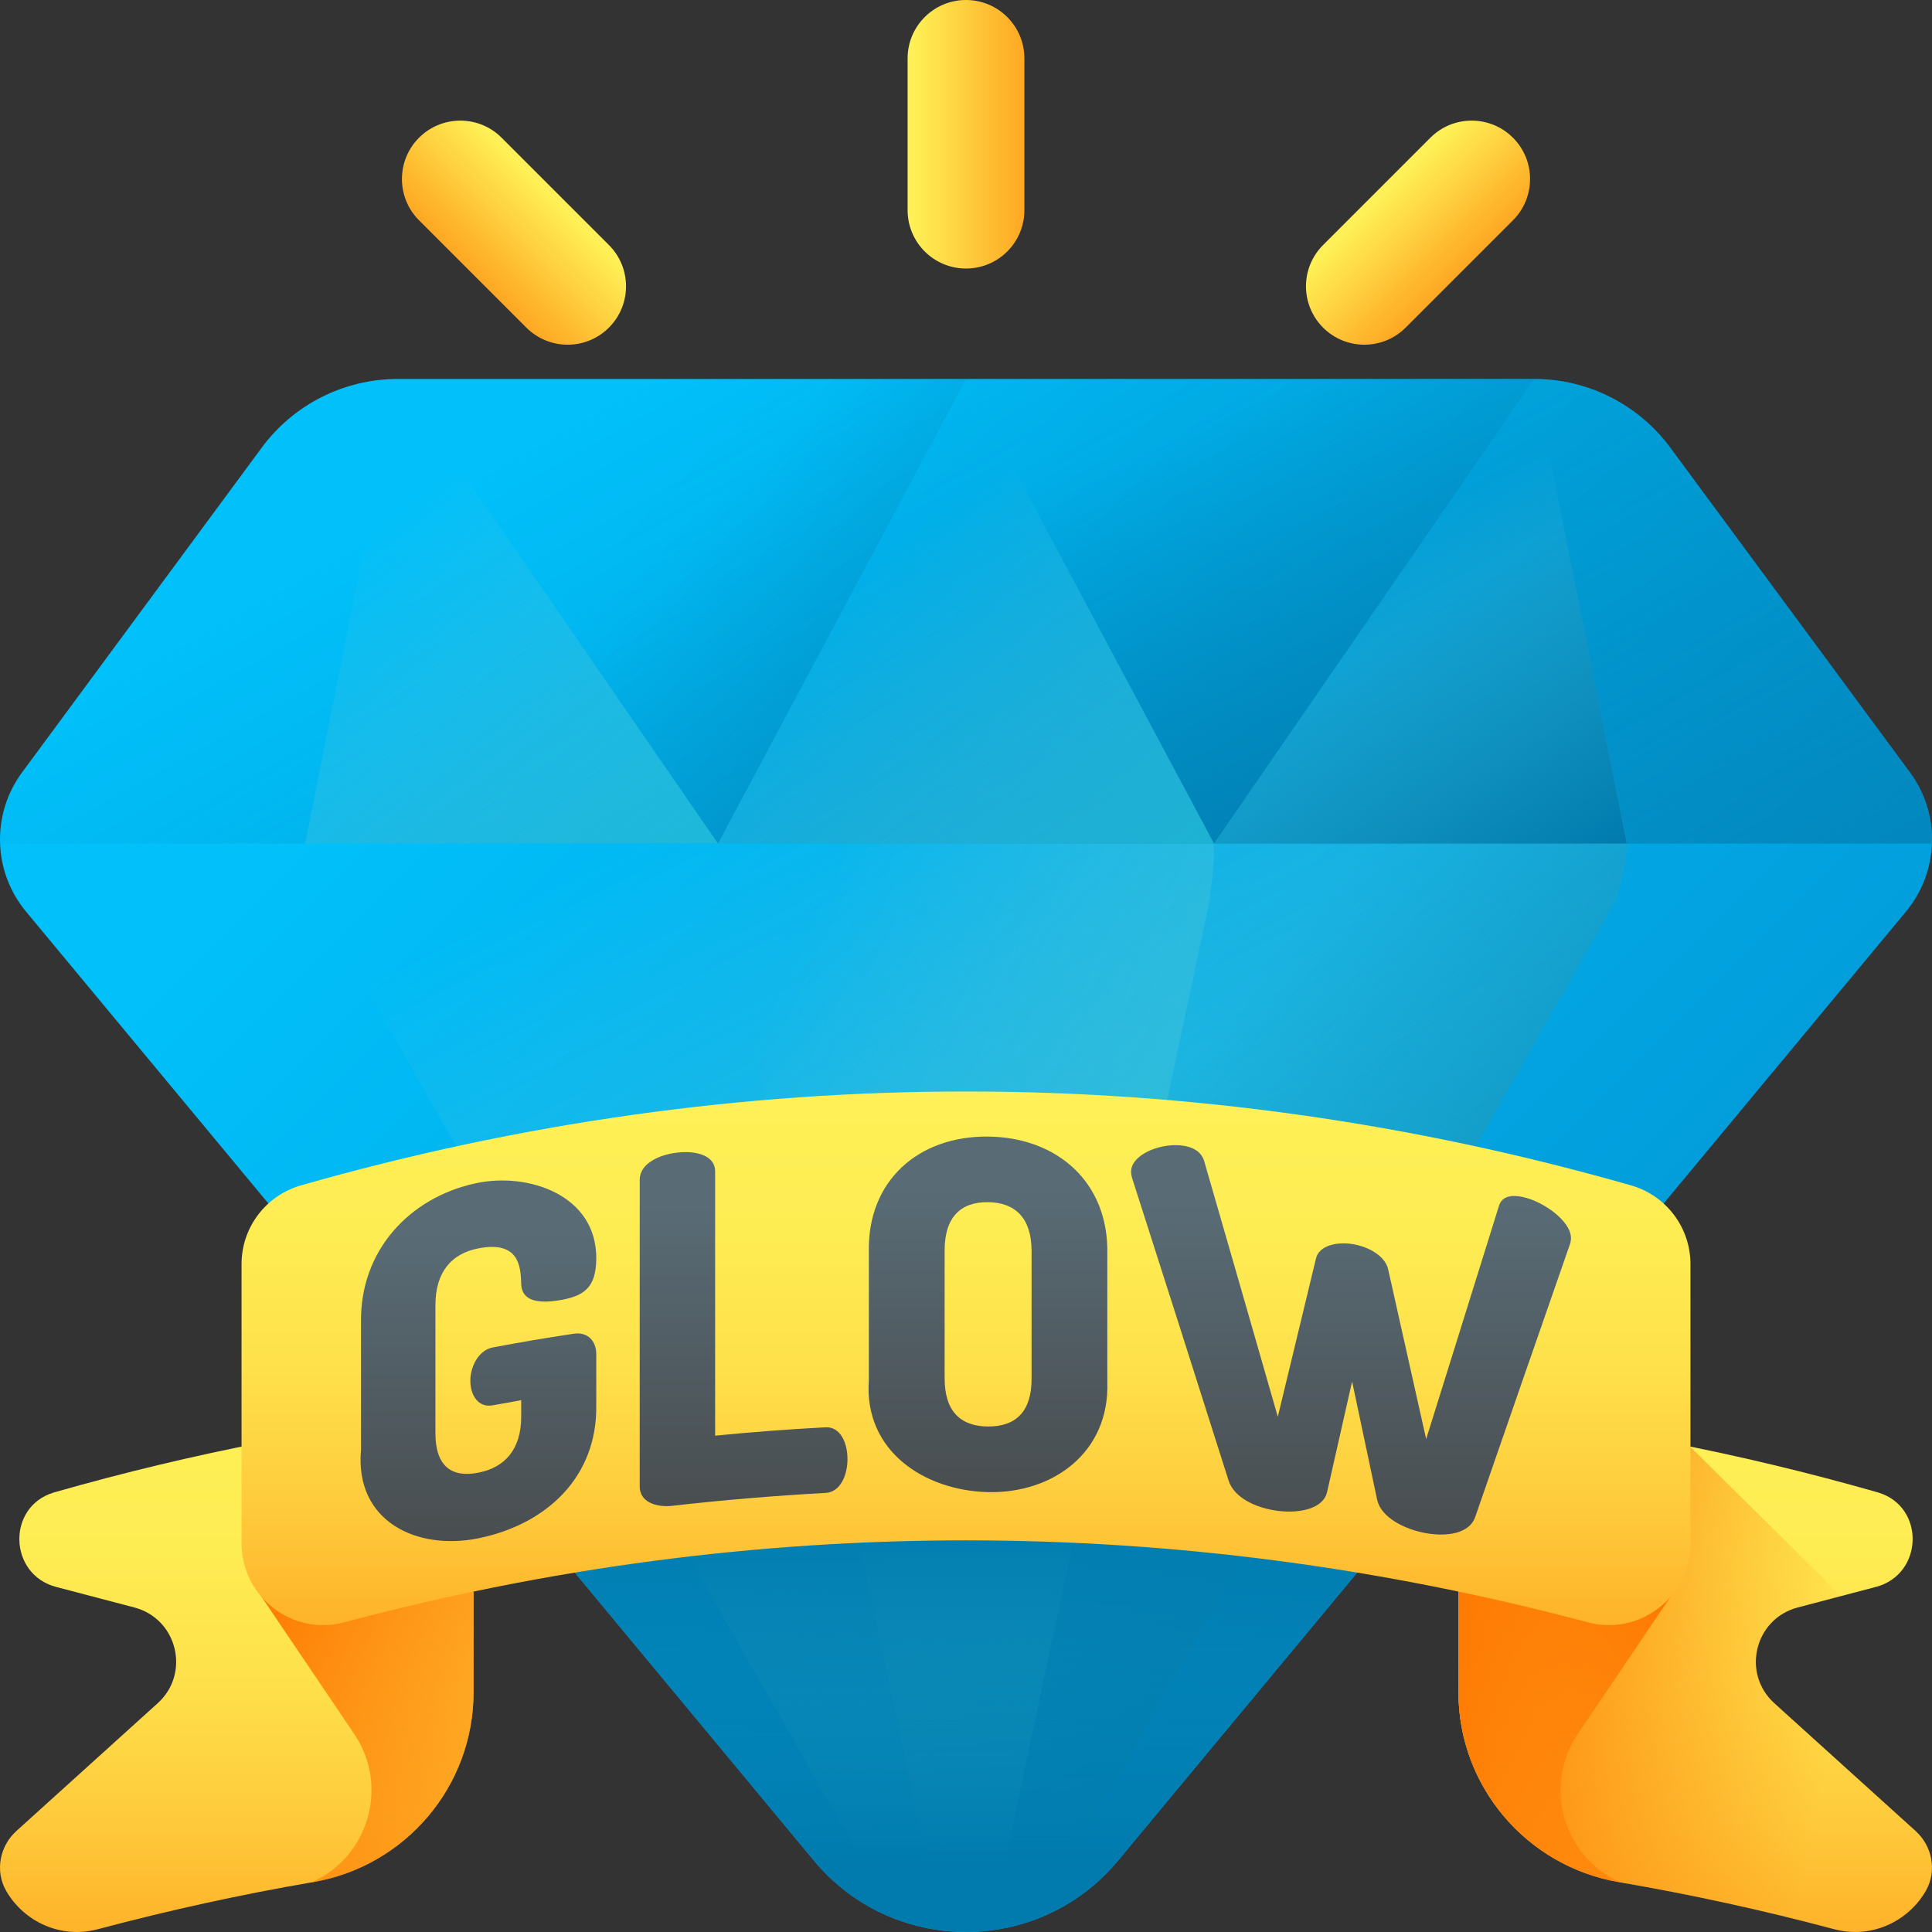
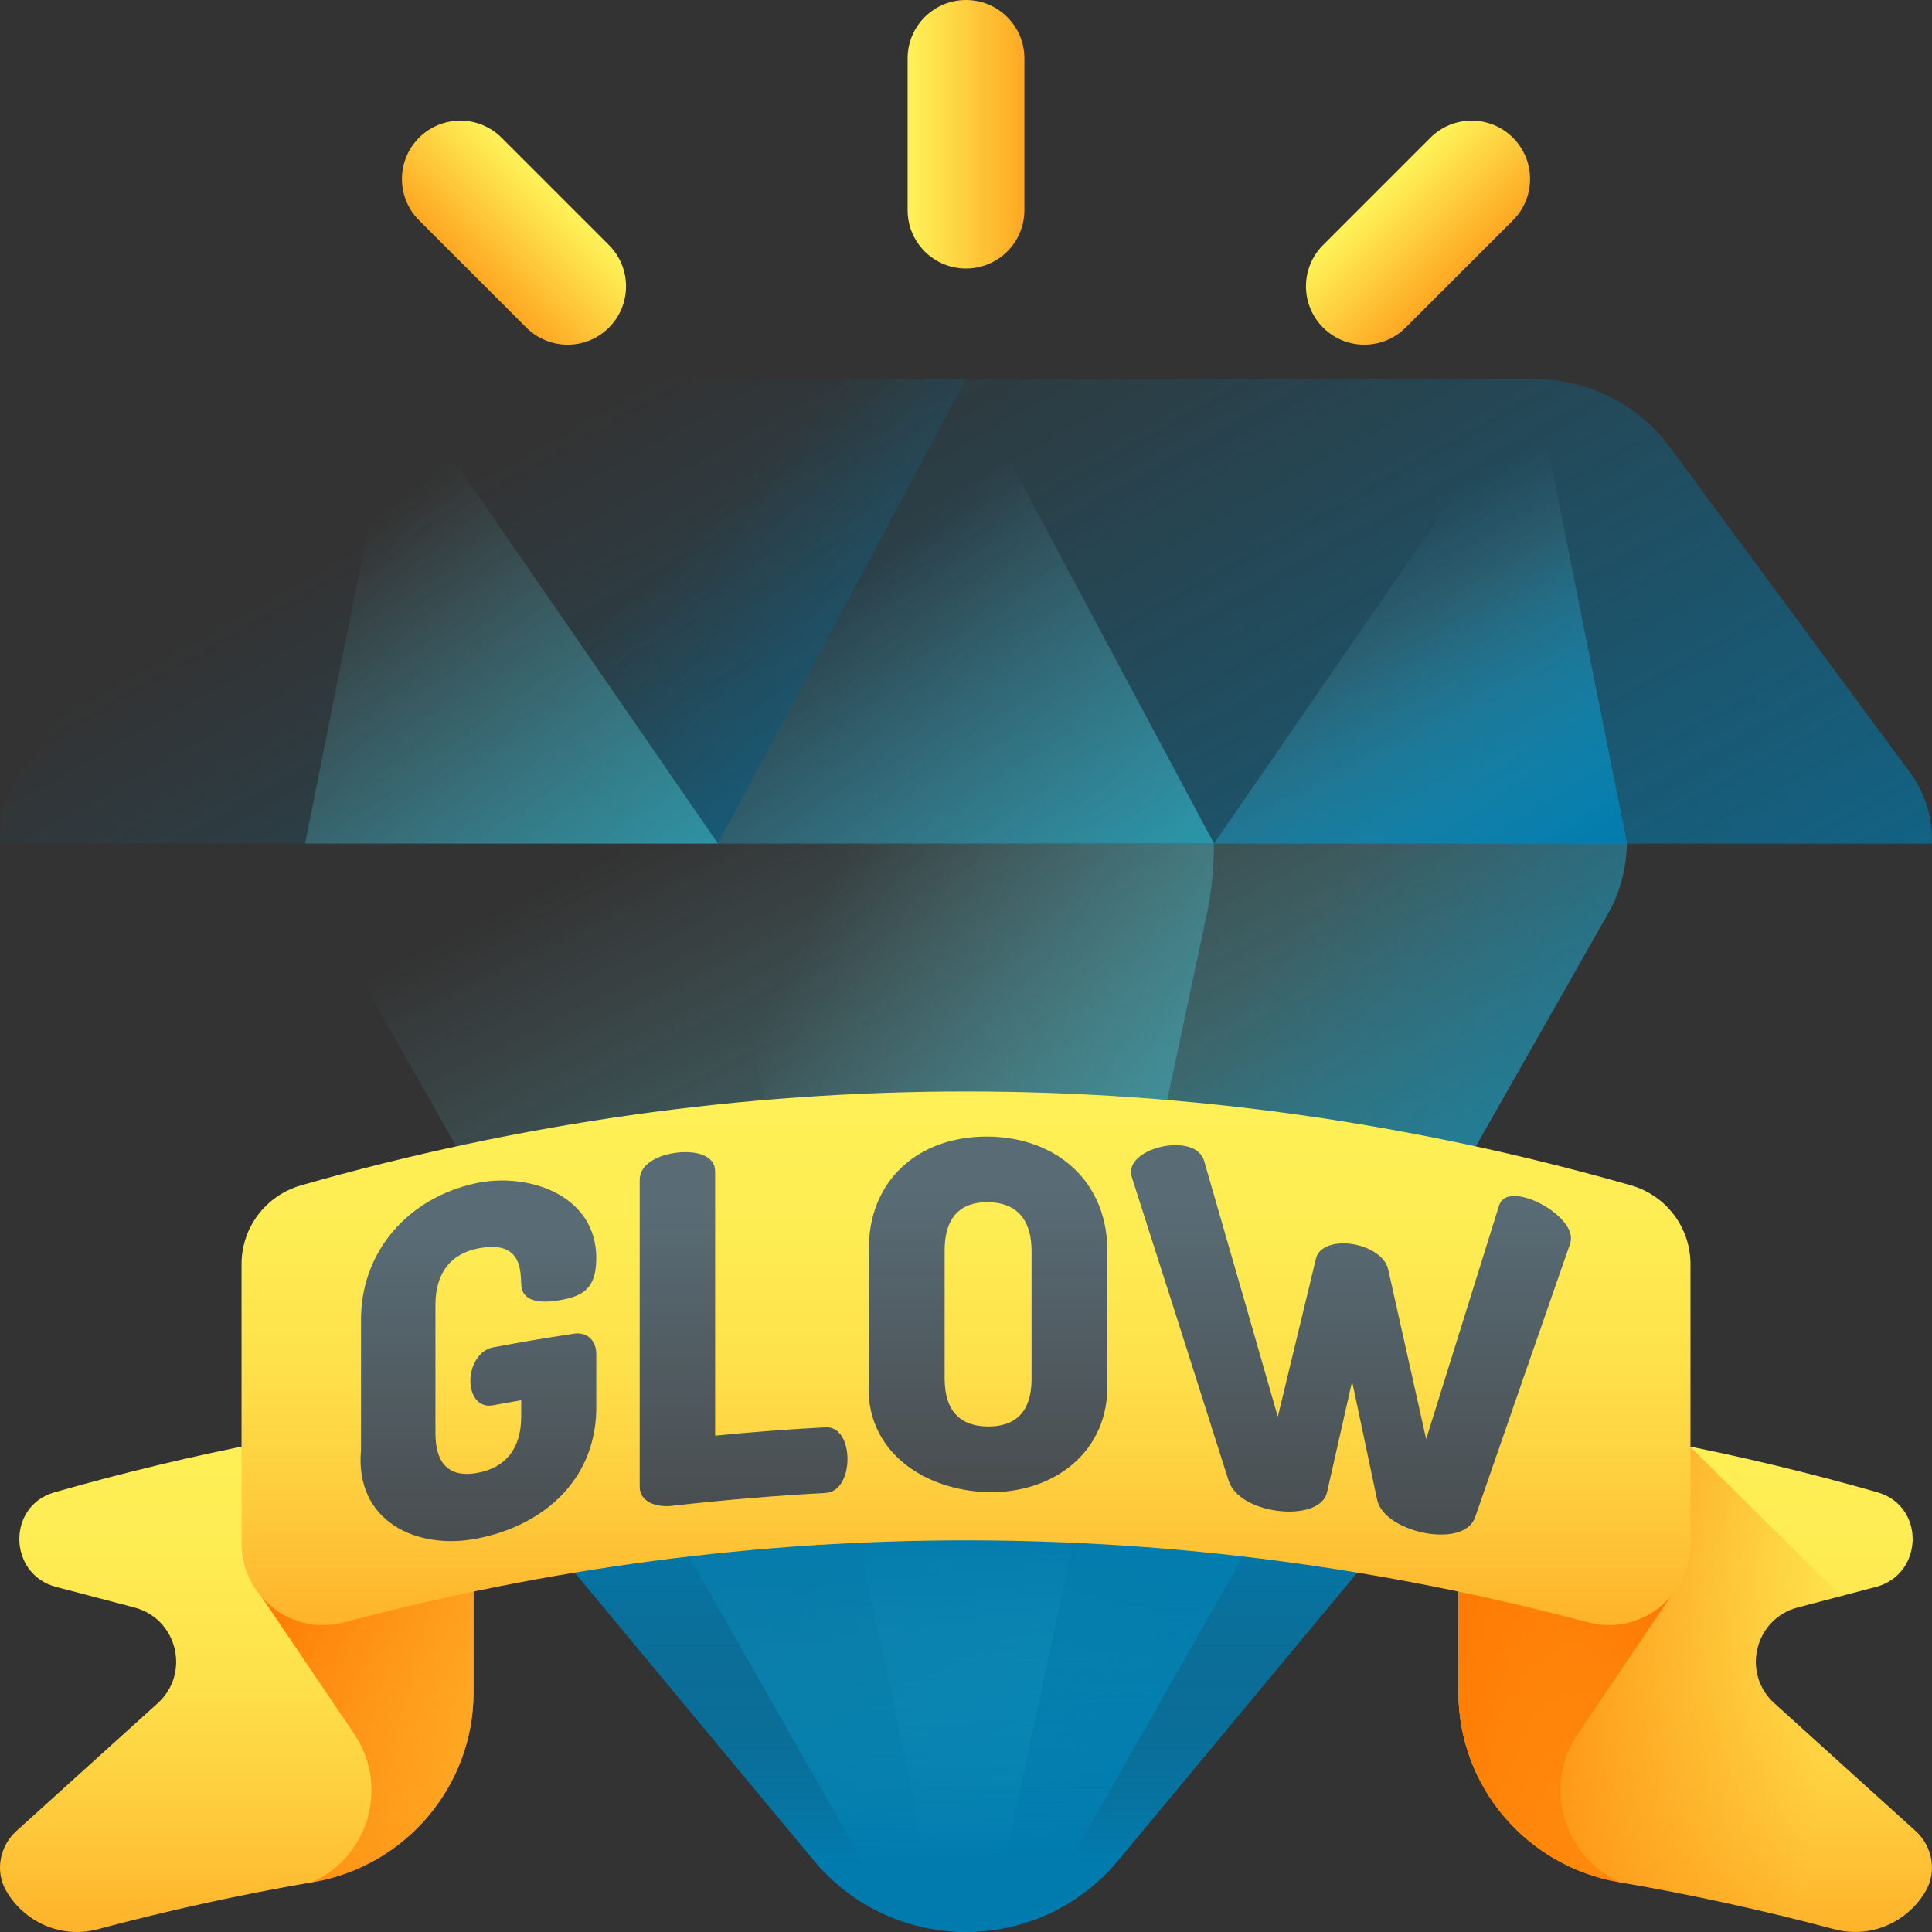
<svg xmlns="http://www.w3.org/2000/svg" xmlns:xlink="http://www.w3.org/1999/xlink" id="Capa_1" enable-background="new 0 0 510.001 510.001" height="512" viewBox="0 0 510.001 510.001" width="512">
  <rect x="0" y="0" width="510.001" height="510.001" fill="#333333" stroke="none" />
  <linearGradient id="SVGID_1_" gradientUnits="userSpaceOnUse" x1="161.707" x2="483.731" y1="138.294" y2="460.318">
    <stop offset="0" stop-color="#01c0fa" />
    <stop offset="1" stop-color="#0290cf" />
  </linearGradient>
  <linearGradient id="lg1">
    <stop offset="0" stop-color="#75cdd5" stop-opacity="0" />
    <stop offset="1" stop-color="#03bed7" />
  </linearGradient>
  <linearGradient id="SVGID_2_" gradientUnits="userSpaceOnUse" x1="235.404" x2="387.261" xlink:href="#lg1" y1="188.115" y2="489.832" />
  <linearGradient id="lg2">
    <stop offset="0" stop-color="#017bae" stop-opacity="0" />
    <stop offset="1" stop-color="#017bae" />
  </linearGradient>
  <linearGradient id="SVGID_3_" gradientUnits="userSpaceOnUse" x1="282.064" x2="430.556" xlink:href="#lg2" y1="315.903" y2="440.396" />
  <linearGradient id="SVGID_4_" gradientUnits="userSpaceOnUse" x1="179.467" x2="418.988" xlink:href="#lg1" y1="315.456" y2="428.46" />
  <linearGradient id="SVGID_5_" gradientUnits="userSpaceOnUse" x1="184.831" x2="386.324" xlink:href="#lg2" y1="93.109" y2="452.376" />
  <linearGradient id="SVGID_6_" gradientUnits="userSpaceOnUse" x1="192.075" x2="316.075" xlink:href="#lg2" y1="131.662" y2="253.662" />
  <linearGradient id="SVGID_7_" gradientUnits="userSpaceOnUse" x1="332.186" x2="387.683" xlink:href="#lg2" y1="105.239" y2="237.232" />
  <linearGradient id="SVGID_8_" gradientUnits="userSpaceOnUse" x1="83.19" x2="208.021" xlink:href="#lg1" y1="148.909" y2="311.126" />
  <linearGradient id="SVGID_9_" gradientUnits="userSpaceOnUse" x1="354.544" x2="438.187" xlink:href="#lg1" y1="145.789" y2="304.838" />
  <linearGradient id="SVGID_10_" gradientUnits="userSpaceOnUse" x1="366.904" x2="408.902" xlink:href="#lg2" y1="167.915" y2="233.912" />
  <linearGradient id="SVGID_11_" gradientUnits="userSpaceOnUse" x1="219.097" x2="334.175" xlink:href="#lg1" y1="157.244" y2="306.787" />
  <linearGradient id="SVGID_12_" gradientUnits="userSpaceOnUse" x1="255" x2="255" xlink:href="#lg2" y1="356.058" y2="491.234" />
  <linearGradient id="lg3">
    <stop offset="0" stop-color="#fef056" />
    <stop offset="1" stop-color="#fe860a" />
  </linearGradient>
  <linearGradient id="SVGID_13_" gradientUnits="userSpaceOnUse" x1="241.187" x2="284.001" xlink:href="#lg3" y1="35.443" y2="35.443" />
  <linearGradient id="SVGID_14_" gradientTransform="matrix(.707 .707 -.707 .707 1245.924 -273.516)" gradientUnits="userSpaceOnUse" x1="-393.298" x2="-350.483" xlink:href="#lg3" y1="853.157" y2="853.157" />
  <linearGradient id="SVGID_15_" gradientTransform="matrix(-.707 .707 -.707 -.707 585.661 -29.682)" gradientUnits="userSpaceOnUse" x1="368.794" x2="411.608" xlink:href="#lg3" y1="253.772" y2="253.772" />
  <linearGradient id="SVGID_16_" gradientUnits="userSpaceOnUse" x1="255" x2="255" xlink:href="#lg2" y1="483.119" y2="400.406" />
  <linearGradient id="lg4">
    <stop offset="0" stop-color="#fef056" />
    <stop offset=".186" stop-color="#feec53" />
    <stop offset=".383" stop-color="#fee04a" />
    <stop offset=".584" stop-color="#feca3b" />
    <stop offset=".789" stop-color="#fead26" />
    <stop offset=".994" stop-color="#fe870b" />
    <stop offset="1" stop-color="#fe860a" />
  </linearGradient>
  <linearGradient id="SVGID_17_" gradientUnits="userSpaceOnUse" x1="62.504" x2="62.504" xlink:href="#lg4" y1="376.383" y2="555.047" />
  <linearGradient id="lg5">
    <stop offset="0" stop-color="#fe860a" stop-opacity="0" />
    <stop offset=".843" stop-color="#fe7a03" stop-opacity=".843" />
    <stop offset="1" stop-color="#fe7701" />
  </linearGradient>
  <linearGradient id="SVGID_18_" gradientUnits="userSpaceOnUse" x1="193.173" x2="61.508" xlink:href="#lg5" y1="502.259" y2="428.915" />
  <linearGradient id="SVGID_19_" gradientTransform="matrix(-1 0 0 1 -2002.992 0)" gradientUnits="userSpaceOnUse" x1="-2450.488" x2="-2450.488" xlink:href="#lg4" y1="376.383" y2="555.047" />
  <linearGradient id="SVGID_20_" gradientUnits="userSpaceOnUse" x1="485.269" x2="384.6" xlink:href="#lg5" y1="449.578" y2="429.578" />
  <linearGradient id="SVGID_21_" gradientTransform="matrix(-1 0 0 1 -2002.992 0)" gradientUnits="userSpaceOnUse" x1="-2319.819" x2="-2451.484" xlink:href="#lg5" y1="502.259" y2="428.915" />
  <linearGradient id="SVGID_22_" gradientUnits="userSpaceOnUse" x1="255" x2="255" xlink:href="#lg4" y1="292.106" y2="475.152" />
  <linearGradient id="lg6">
    <stop offset="0" stop-color="#596c76" />
    <stop offset="1" stop-color="#444" />
  </linearGradient>
  <linearGradient id="SVGID_23_" gradientUnits="userSpaceOnUse" x1="126.293" x2="126.293" xlink:href="#lg6" y1="324.346" y2="431.575" />
  <linearGradient id="SVGID_24_" gradientUnits="userSpaceOnUse" x1="196.292" x2="196.292" xlink:href="#lg6" y1="316.725" y2="422.857" />
  <linearGradient id="SVGID_25_" gradientUnits="userSpaceOnUse" x1="260.799" x2="260.799" xlink:href="#lg6" y1="312.569" y2="418.308" />
  <linearGradient id="SVGID_26_" gradientUnits="userSpaceOnUse" x1="356.64" x2="356.64" xlink:href="#lg6" y1="316.028" y2="431.824" />
  <g>
    <g>
      <g>
-         <path d="m504.176 203.901-63.263-85.731c-8.415-11.403-21.745-18.133-35.917-18.133h-299.992c-14.172 0-27.502 6.73-35.917 18.133l-63.263 85.731c-8.141 11.032-7.707 26.195 1.051 36.744l207.965 250.496c20.872 25.14 59.449 25.14 80.321 0l207.965-250.496c8.758-10.549 9.191-25.711 1.05-36.744z" fill="url(#SVGID_1_)" />
        <path d="m429.459 222.686c-.165 6.413-1.736 12.749-4.689 17.958l-142.294 250.499c-7.148 12.571-17.312 18.857-27.476 18.857s-20.328-6.286-27.475-18.858l-142.295-250.498c-2.953-5.209-4.524-11.545-4.689-17.958z" fill="url(#SVGID_2_)" />
        <path d="m429.46 222.69c-.17 6.41-1.74 12.75-4.69 17.95l-142.29 250.5c-7.15 12.57-17.32 18.86-27.48 18.86 3.81 0 7.63-6.29 10.32-18.86l53.39-250.5c1.11-5.2 1.71-11.54 1.76-17.95z" fill="url(#SVGID_3_)" />
        <path d="m320.47 222.686c-.051 6.413-.646 12.749-1.761 17.958l-53.392 250.498c-2.687 12.572-6.502 18.858-10.317 18.858s-7.629-6.286-10.316-18.858l-53.392-250.498c-1.115-5.209-1.711-11.545-1.761-17.958z" fill="url(#SVGID_4_)" />
        <path d="m504.176 203.901-63.263-85.731c-8.415-11.404-21.745-18.133-35.917-18.133h-299.992c-14.172 0-27.502 6.73-35.917 18.133l-63.263 85.731c-4.119 5.582-6.034 12.22-5.796 18.784h509.944c.239-6.564-1.677-13.202-5.796-18.784z" fill="url(#SVGID_5_)" />
        <path d="m255 100.04-65.46 122.64h-.02l-84.52-122.64z" fill="url(#SVGID_6_)" />
-         <path d="m255 100.04 65.46 122.64h.02l84.52-122.64z" fill="url(#SVGID_7_)" />
+         <path d="m255 100.04 65.46 122.64h.02z" fill="url(#SVGID_7_)" />
        <path d="m189.531 222.686h-108.99l24.463-122.649z" fill="url(#SVGID_8_)" />
        <path d="m320.47 222.686h108.989l-24.463-122.649z" fill="url(#SVGID_9_)" />
        <path d="m320.47 222.686h108.989l-24.463-122.649z" fill="url(#SVGID_10_)" />
        <path d="m189.531 222.686h130.939l-65.47-122.649z" fill="url(#SVGID_11_)" />
        <path d="m74.285 321.842 140.555 169.299c20.872 25.14 59.449 25.14 80.321 0l140.555-169.299z" fill="url(#SVGID_12_)" />
      </g>
      <g>
        <path d="m255 70.886c-8.514 0-15.415-6.902-15.415-15.415v-40.055c0-8.514 6.902-15.416 15.415-15.416 8.514 0 15.415 6.902 15.415 15.415v40.055c0 8.514-6.901 15.416-15.415 15.416z" fill="url(#SVGID_13_)" />
      </g>
      <g>
        <g>
          <path d="m349.261 86.479c-6.02-6.02-6.02-15.78 0-21.8l28.323-28.323c6.02-6.02 15.78-6.02 21.8 0 6.02 6.02 6.02 15.78 0 21.8l-28.323 28.323c-6.019 6.02-15.78 6.02-21.8 0z" fill="url(#SVGID_14_)" />
        </g>
        <g>
          <path d="m110.616 36.356c6.02-6.02 15.78-6.02 21.8 0l28.323 28.323c6.02 6.02 6.02 15.78 0 21.8-6.02 6.02-15.78 6.02-21.8 0l-28.323-28.323c-6.02-6.02-6.02-15.78 0-21.8z" fill="url(#SVGID_15_)" />
        </g>
      </g>
    </g>
    <path d="m133.465 393.124 81.375 98.017c20.872 25.14 59.449 25.14 80.321 0l81.375-98.017z" fill="url(#SVGID_16_)" />
    <g>
      <g>
        <path d="m14.47 393.906c-.093.026-.186.054-.278.081-12.455 3.738-11.965 21.616.613 24.921l20.658 5.427c11.366 2.986 14.878 17.395 6.162 25.276l-37.293 33.722c-4.436 4.011-5.69 10.612-2.709 15.797 4.655 8.098 14.354 12.76 24.198 10.136 18.844-5.022 37.793-9.164 56.81-12.434 24.453-4.204 42.377-25.312 42.377-50.123v-74.213c-37.09 3.844-74.025 10.975-110.538 21.41z" fill="url(#SVGID_17_)" />
        <path d="m74.667 407.782-5.958 13.25 24.793 36.693c9.284 13.74 3.855 32.534-11.326 39.207.142-.025.285-.049.427-.074 24.463-4.209 42.405-25.308 42.405-50.131v-38.946h-50.341z" fill="url(#SVGID_18_)" />
      </g>
      <g>
        <path d="m495.53 393.906c.093.026.185.054.278.081 12.455 3.738 11.965 21.616-.612 24.921l-20.658 5.427c-11.366 2.986-14.878 17.395-6.162 25.276l37.292 33.721c4.436 4.011 5.69 10.612 2.709 15.797-4.655 8.098-14.354 12.76-24.198 10.136-18.844-5.022-37.793-9.164-56.81-12.434-24.453-4.204-42.377-25.312-42.377-50.123v-74.213c37.09 3.845 74.025 10.976 110.538 21.411z" fill="url(#SVGID_19_)" />
        <path d="m508.38 499.129c-4.66 8.1-14.36 12.76-24.2 10.14-18.84-5.03-37.79-9.17-56.81-12.44-24.45-4.2-42.38-25.31-42.38-50.12v-74.21c20.438 2.12 40.827 5.232 61.129 9.354l39.921 39.466-11.5 3.02c-11.37 2.98-14.88 17.39-6.16 25.27l37.29 33.72c4.43 4.02 5.69 10.62 2.71 15.8z" fill="url(#SVGID_20_)" />
        <path d="m435.333 407.782 5.958 13.25-24.793 36.693c-9.284 13.74-3.855 32.534 11.326 39.207-.142-.025-.285-.049-.427-.074-24.463-4.209-42.405-25.308-42.405-50.131v-38.946h50.341z" fill="url(#SVGID_21_)" />
      </g>
      <path d="m430.538 312.906c-115.618-33.043-235.459-33.042-351.076 0-9.287 2.654-15.702 11.13-15.702 20.789v73.67c0 14.144 13.386 24.544 27.053 20.901 108.308-28.863 220.065-28.864 328.375 0 13.667 3.642 27.053-6.758 27.053-20.901 0-24.556 0-49.113 0-73.67-.001-9.659-6.416-18.135-15.703-20.789z" fill="url(#SVGID_22_)" />
      <g>
        <g>
          <path d="m126.313 329.532c-7.212 1.381-11.372 6.353-11.372 15.013v33.748c0 8.659 4.16 11.839 11.245 10.48 7.084-1.358 11.399-6.161 11.399-14.82 0-1.732 0-2.598 0-4.33-2.993.521-4.488.79-7.476 1.345-3.798.705-5.947-2.562-5.947-6.51 0-3.693 2.149-8.066 5.947-8.772 8.508-1.58 12.773-2.302 21.315-3.611 3.813-.584 5.977 2.04 5.977 5.351v13.372c.342 19.323-13.427 31.719-31.216 35.293-16.195 3.254-32.605-4.508-30.883-23.39 0-11.249 0-22.498 0-33.748-.255-18.715 12.658-32.792 30.251-36.596 13.9-3.006 32.044 3.108 31.849 19.981-.087 7.552-3.184 9.855-9.917 10.927-5.336.849-9.773.228-9.899-4.335-.128-4.56-.52-11.457-11.273-9.398z" fill="url(#SVGID_23_)" />
          <path d="m177.54 397.491c-4.339.495-8.673-.993-8.673-5.069 0-26.997 0-53.995 0-80.992 0-4.203 4.971-6.617 9.949-7.174 4.977-.558 9.961.74 9.961 4.943v69.786c9.694-.965 19.445-1.703 29.174-2.209 3.843-.208 5.765 4.042 5.765 8.371 0 4.33-1.922 8.74-5.765 8.949-13.499.732-26.978 1.864-40.411 3.395z" fill="url(#SVGID_24_)" />
          <path d="m229.358 364.283c0-11.249 0-22.498 0-33.748-.434-18.957 13.184-30.671 31.415-30.51 18.253.161 31.951 12.045 31.533 31.047v33.748c.646 18.586-14.377 29.467-31.533 29.06-16.681-.396-32.818-10.807-31.415-29.597zm42.955-34.01c0-8.787-4.359-12.869-11.54-12.93-7.182-.061-11.413 3.947-11.413 12.734v33.748c0 8.787 4.232 12.675 11.413 12.736s11.54-3.753 11.54-12.54c0-11.249 0-22.498 0-33.748z" fill="url(#SVGID_25_)" />
          <path d="m389.378 400.561c-1.517 4.153-7.205 5.193-13.033 4.142-5.702-1.028-11.797-4.186-12.813-8.806-2.199-10.404-4.402-20.808-6.608-31.21-2.207 9.739-4.412 19.478-6.616 29.218-1.018 4.314-7.13 5.633-12.869 4.936-5.866-.712-11.742-3.489-13.147-8.089-8.437-26.613-16.921-53.211-25.453-79.795-.128-.39-.257-1.035-.257-1.671 0-4.33 7.17-7.425 12.926-6.948 3.07.254 5.626 1.508 6.393 4.253 6.496 22.46 12.966 44.927 19.409 67.401 3.354-13.917 6.71-27.832 10.068-41.748.764-3.335 5.221-4.503 9.544-3.852s8.767 3.161 9.529 6.726c3.346 14.924 6.685 29.849 10.019 44.775 6.395-20.529 12.802-41.055 19.219-61.577.757-2.516 3.28-3.003 6.304-2.337 5.669 1.247 12.703 6.488 12.703 10.818 0 .637-.126 1.243-.251 1.595-8.377 24.049-16.733 48.105-25.067 72.169z" fill="url(#SVGID_26_)" />
        </g>
      </g>
    </g>
  </g>
</svg>